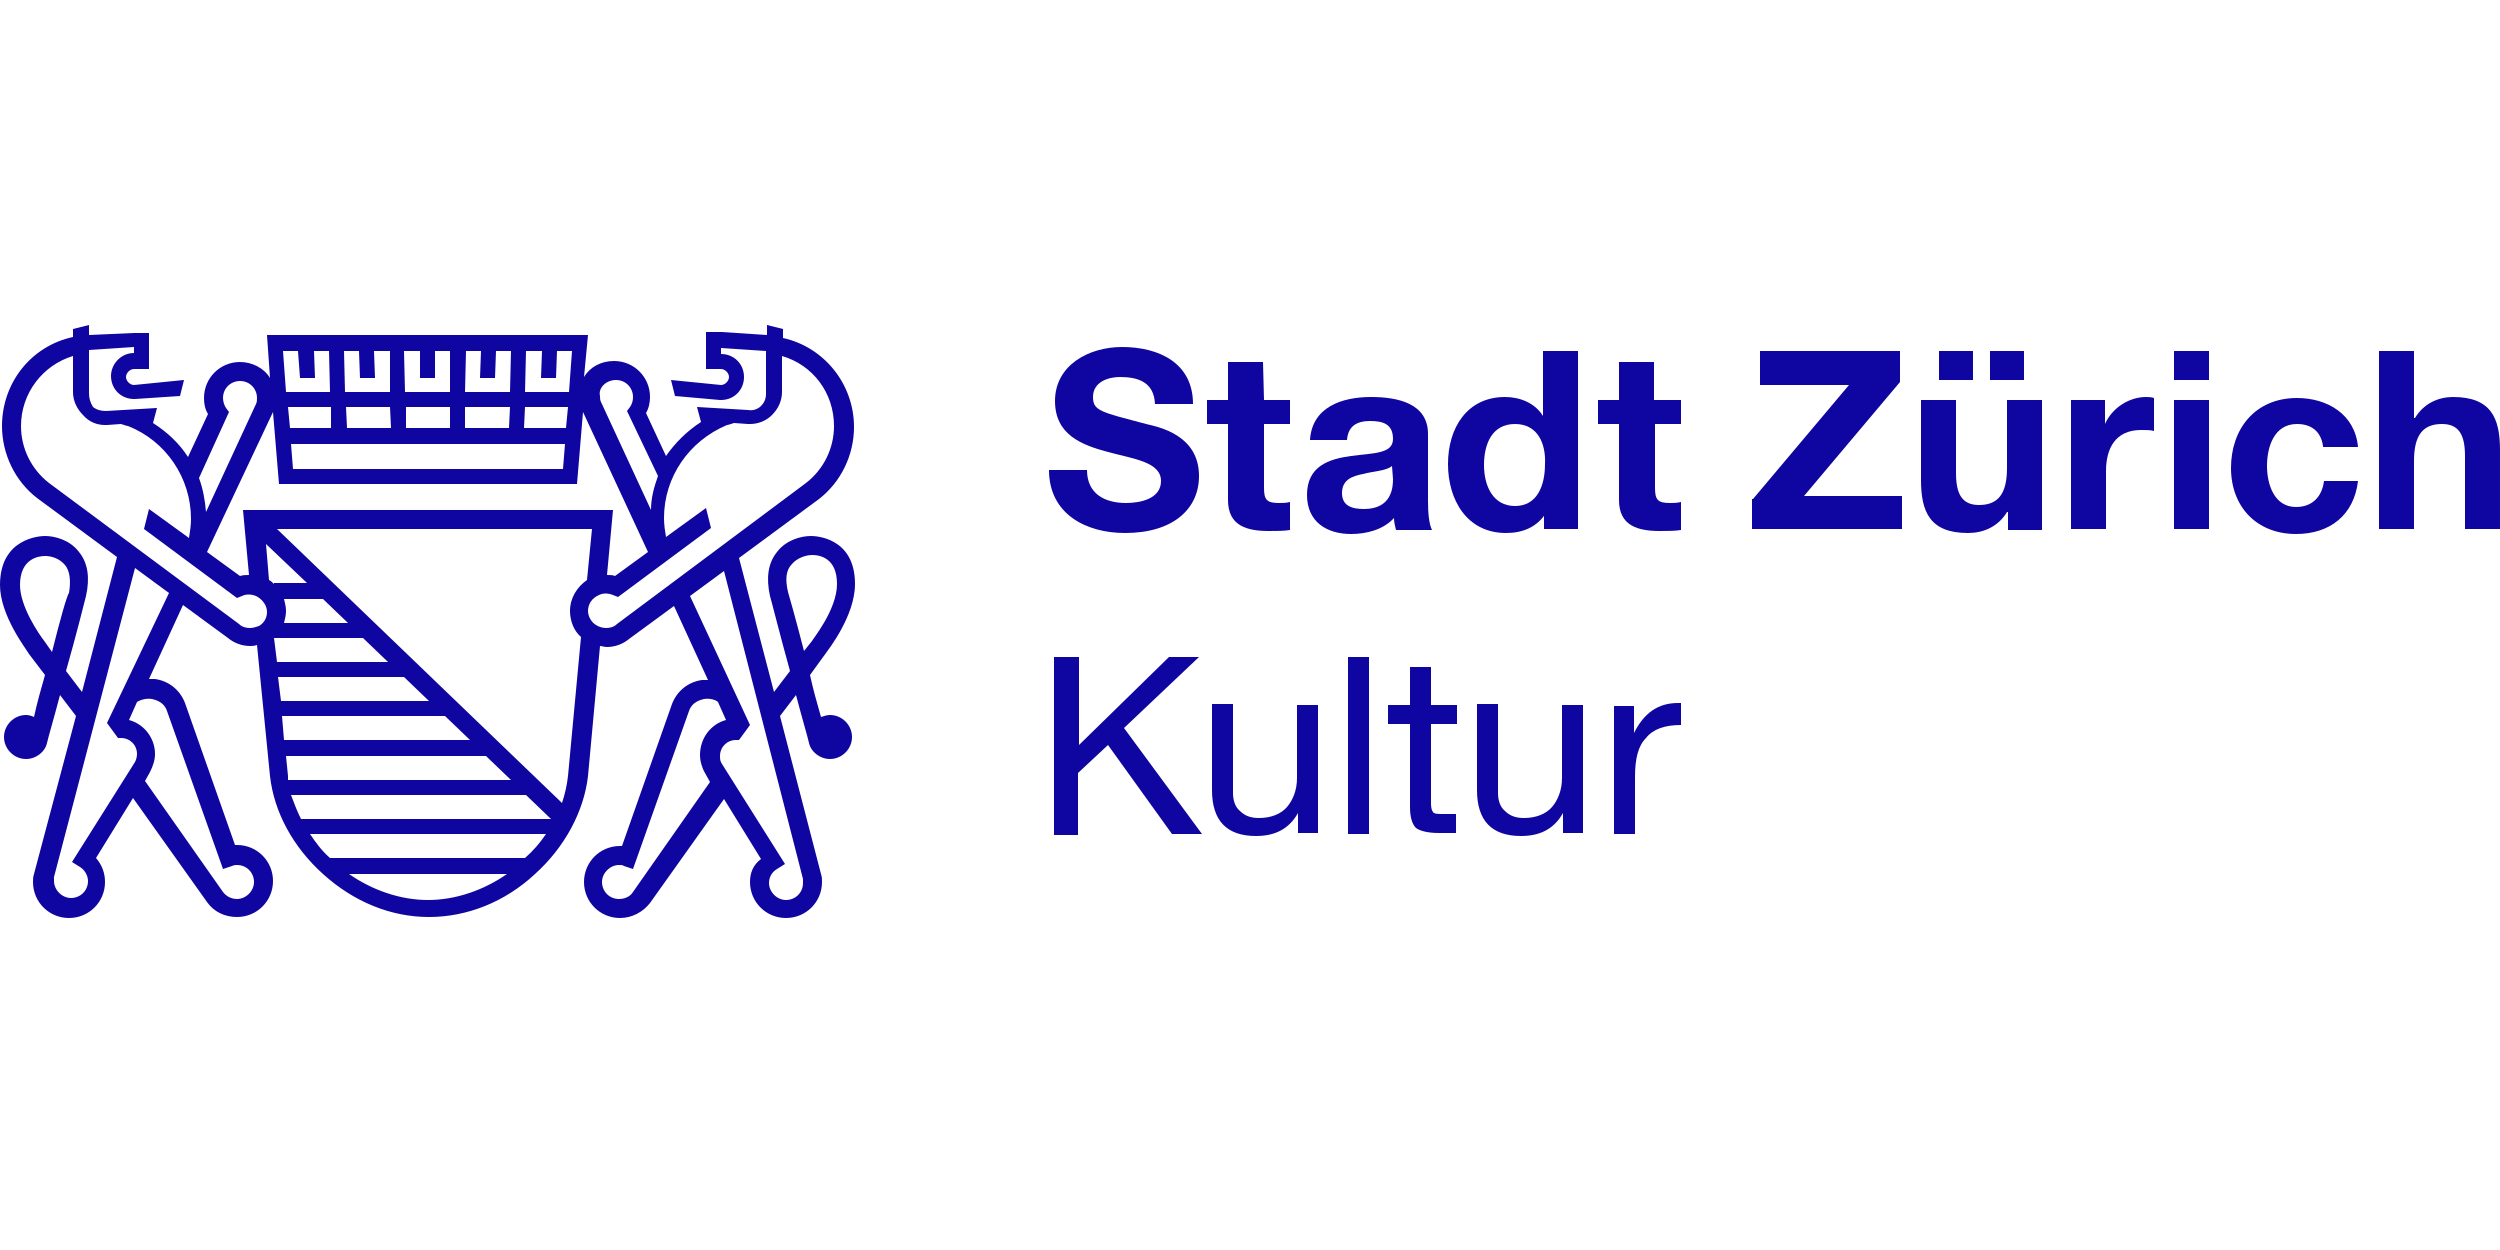
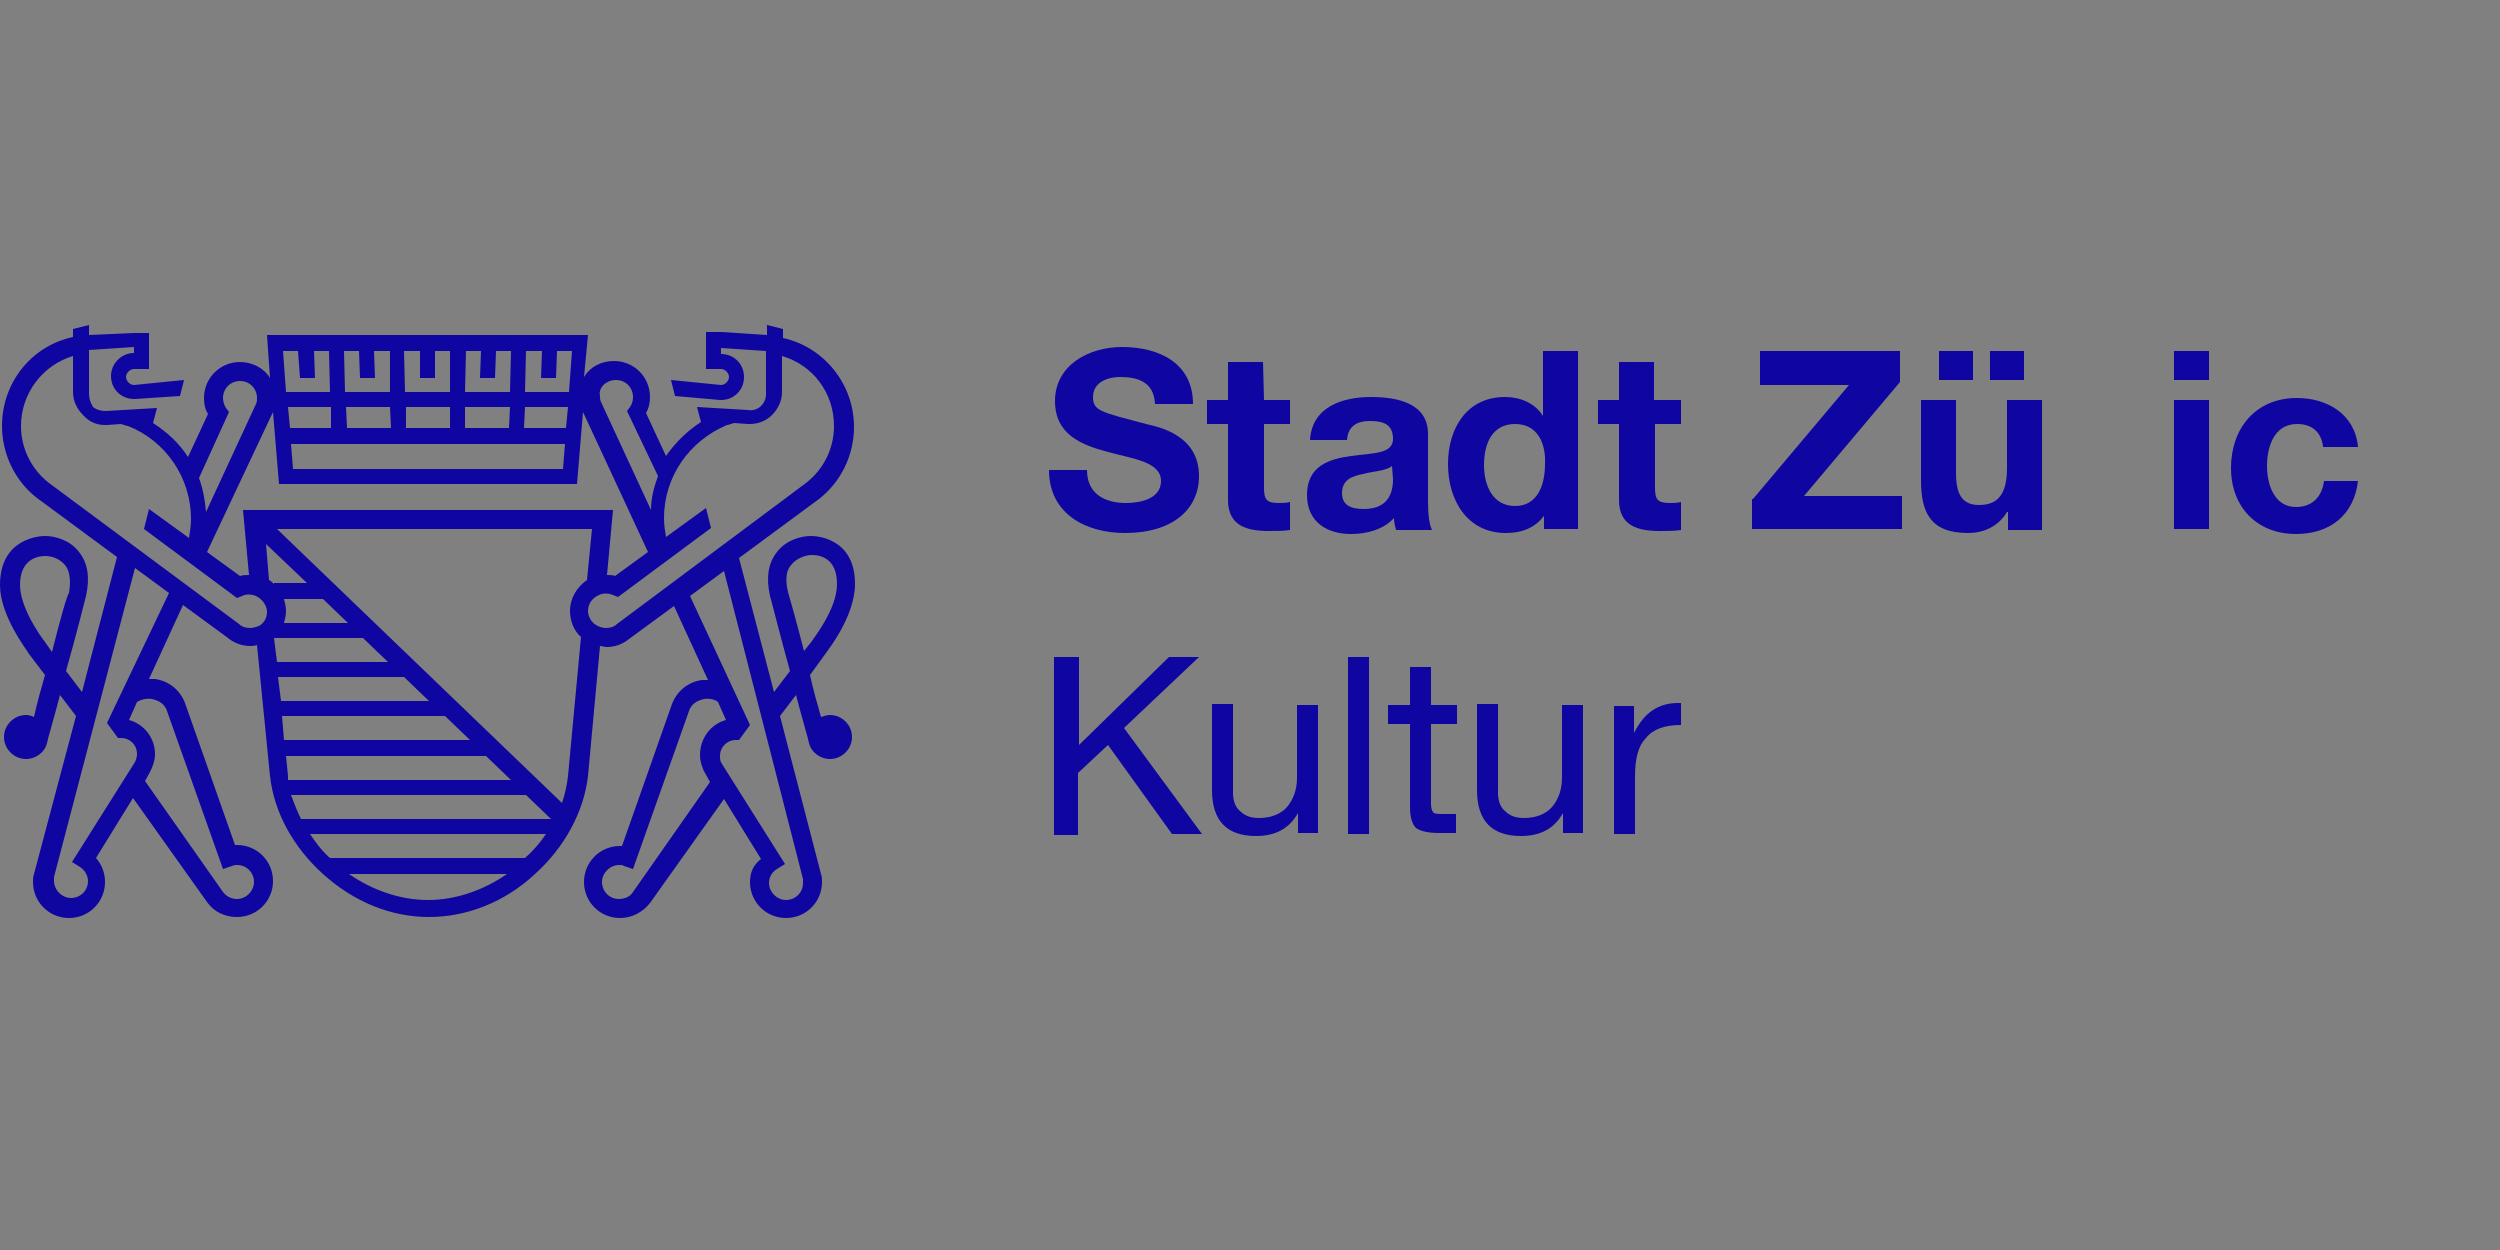
<svg xmlns="http://www.w3.org/2000/svg" width="300" height="150" viewBox="0 0 300 150" fill="none">
  <rect x="0" y="0" width="300" height="150" fill="#808080" stroke="none" />
  <g clip-path="url(#clip0_4643_565884)">
-     <rect width="300" height="150" fill="white" />
-   </g>
+     </g>
  <g clip-path="url(#clip1_4643_565884)">
    <path d="M129.48 78.84V89.4L140.28 78.84H143.88L134.88 87.36L144.24 100.08H140.64L132.96 89.4L129.36 92.76V100.2H126.48V78.84H129.48Z" fill="#0F05A0" />
    <path d="M147.96 84.72V95.16C147.96 96 148.2 96.84 148.8 97.32C149.4 97.92 150.12 98.16 151.08 98.16C152.52 98.16 153.72 97.68 154.44 96.84C155.16 96 155.64 94.8 155.64 93.36V84.6H158.16V99.96H155.76V97.56C154.68 99.48 153 100.32 150.72 100.32C147.24 100.32 145.44 98.52 145.44 94.8V84.48H147.96V84.72Z" fill="#0F05A0" />
    <path d="M164.281 78.84V100.08H161.761V78.84H164.281Z" fill="#0F05A0" />
    <path d="M171.721 80.04V84.6H174.841V86.88H171.721V96.48C171.721 96.96 171.841 97.32 171.961 97.44C172.081 97.68 172.561 97.68 173.281 97.68H174.721V99.96H172.681C171.361 99.96 170.401 99.72 169.921 99.36C169.441 98.88 169.201 98.04 169.201 96.84V86.88H166.561V84.6H169.201V80.04H171.721Z" fill="#0F05A0" />
    <path d="M179.76 84.72V95.16C179.76 96 180 96.84 180.6 97.32C181.2 97.92 181.92 98.16 182.88 98.16C184.32 98.16 185.52 97.68 186.24 96.84C186.96 96 187.44 94.8 187.44 93.36V84.6H189.96V99.96H187.56V97.56C186.48 99.48 184.8 100.32 182.52 100.32C179.04 100.32 177.24 98.52 177.24 94.8V84.48H179.76V84.72Z" fill="#0F05A0" />
    <path d="M201.721 84.36V87C199.801 87 198.361 87.48 197.521 88.56C196.561 89.52 196.201 91.08 196.201 93.24V100.08H193.681V84.72H196.081V87.96C197.281 85.56 198.961 84.36 201.361 84.36H201.721Z" fill="#0F05A0" />
    <path d="M130.44 56.4C130.44 59.28 132.6 60.36 135.12 60.36C136.8 60.36 139.32 59.88 139.32 57.72C139.32 55.44 136.08 55.08 132.96 54.24C129.84 53.4 126.6 52.2 126.6 48.12C126.6 43.8 130.68 41.64 134.64 41.64C139.08 41.64 143.16 43.56 143.16 48.48H138.6C138.48 45.84 136.56 45.24 134.4 45.24C132.96 45.24 131.16 45.84 131.16 47.64C131.16 49.32 132.12 49.44 137.52 50.88C139.08 51.24 143.88 52.2 143.88 57.12C143.88 61.08 140.76 63.96 135 63.96C130.32 63.96 125.88 61.68 125.88 56.4H130.44Z" fill="#0F05A0" />
    <path d="M151.68 48H154.8V50.88H151.68V58.56C151.68 60 152.04 60.36 153.48 60.36C153.96 60.36 154.32 60.36 154.8 60.24V63.6C154.08 63.72 153.12 63.72 152.28 63.72C149.64 63.72 147.36 63.12 147.36 60V50.88H144.84V48H147.36V43.44H151.56L151.68 48Z" fill="#0F05A0" />
    <path d="M157.2 52.8C157.44 48.84 161.04 47.64 164.52 47.64C167.64 47.64 171.36 48.36 171.36 52.08V60.12C171.36 61.56 171.48 62.88 171.84 63.6H167.52C167.4 63.12 167.28 62.64 167.28 62.16C165.96 63.6 163.92 64.08 162.12 64.08C159.24 64.08 156.84 62.64 156.84 59.4C156.84 55.92 159.48 55.08 162.12 54.72C164.76 54.36 167.16 54.48 167.16 52.68C167.16 50.88 165.96 50.52 164.4 50.52C162.84 50.52 161.76 51.12 161.64 52.8H157.2ZM167.04 55.92C166.32 56.52 164.88 56.52 163.56 56.88C162.24 57.12 161.04 57.6 161.04 59.16C161.04 60.72 162.24 61.08 163.68 61.08C167.04 61.08 167.16 58.44 167.16 57.48L167.04 55.92Z" fill="#0F05A0" />
    <path d="M185.52 61.56C184.44 63.24 182.76 63.96 180.72 63.96C176.04 63.96 173.76 60 173.76 55.68C173.76 51.36 176.04 47.64 180.6 47.64C182.4 47.64 184.2 48.36 185.16 49.92V42.12H189.36V63.48H185.28V61.56H185.52ZM181.8 50.88C179.04 50.88 178.08 53.28 178.08 55.8C178.08 58.32 179.16 60.72 181.8 60.72C184.44 60.72 185.4 58.32 185.4 55.68C185.52 53.28 184.56 50.88 181.8 50.88Z" fill="#0F05A0" />
    <path d="M198.6 48H201.72V50.88H198.6V58.56C198.6 60 198.96 60.36 200.4 60.36C200.88 60.36 201.24 60.36 201.72 60.24V63.6C201 63.72 200.04 63.72 199.2 63.72C196.56 63.72 194.28 63.12 194.28 60V50.88H191.76V48H194.28V43.44H198.48V48H198.6Z" fill="#0F05A0" />
    <path d="M210.36 59.88L221.88 46.2H211.2V42.12H228V45.84L216.48 59.52H228.24V63.48H210.24V59.88H210.36Z" fill="#0F05A0" />
    <path d="M245.04 63.6H240.96V61.44H240.84C239.76 63.24 237.96 63.96 236.16 63.96C231.6 63.96 230.52 61.44 230.52 57.6V48H234.72V56.76C234.72 59.28 235.44 60.6 237.48 60.6C239.76 60.6 240.84 59.28 240.84 56.16V48H245.04V63.6ZM232.68 42.12H236.76V45.6H232.68V42.12ZM238.8 42.12H242.88V45.6H238.8V42.12Z" fill="#0F05A0" />
-     <path d="M248.52 48H252.6V50.88C253.44 48.96 255.48 47.64 257.52 47.64C257.76 47.64 258.12 47.64 258.48 47.76V51.72C258.12 51.6 257.52 51.6 256.92 51.6C253.8 51.6 252.72 53.88 252.72 56.52V63.48H248.52V48Z" fill="#0F05A0" />
    <path d="M265.08 45.6H260.88V42.12H265.08V45.6ZM260.88 48H265.08V63.48H260.88V48Z" fill="#0F05A0" />
    <path d="M278.76 53.52C278.52 51.84 277.44 50.88 275.64 50.88C272.88 50.88 272.04 53.64 272.04 55.92C272.04 58.08 272.88 60.84 275.52 60.84C277.44 60.84 278.64 59.64 278.88 57.72H282.96C282.48 61.8 279.6 64.08 275.52 64.08C270.84 64.08 267.72 60.84 267.72 56.16C267.72 51.48 270.6 47.76 275.64 47.76C279.24 47.76 282.6 49.68 282.96 53.64H278.76V53.52Z" fill="#0F05A0" />
-     <path d="M285.479 42.12H289.679V50.16H289.799C290.879 48.36 292.68 47.64 294.36 47.64C298.92 47.64 299.999 50.16 299.999 54V63.48H295.799V54.72C295.799 52.2 295.079 50.88 293.039 50.88C290.759 50.88 289.679 52.2 289.679 55.32V63.48H285.479V42.12Z" fill="#0F05A0" />
    <path d="M99.6 85.8C99.24 85.8 98.88 85.92 98.52 86.04C98.04 84.36 97.56 82.68 97.2 81L99.12 78.36C99.36 78 102.6 73.92 102.6 70.08C102.6 64.44 97.8 64.32 97.32 64.32C96.12 64.32 94.32 64.8 93.24 66.24C92.16 67.56 91.92 69.36 92.4 71.52C92.52 71.88 93.6 76.2 94.8 80.52L92.88 83.04L88.68 66.96L98.28 59.88C100.92 57.84 102.48 54.6 102.48 51.24C102.48 46.08 98.88 41.64 93.96 40.56V39.48L92.04 39V40.2L86.52 39.84H84.72V44.28H86.52C87 44.28 87.48 44.76 87.48 45.24C87.48 45.72 87 46.2 86.52 46.2L80.52 45.6L81 47.52L86.4 48H86.52C88.08 48 89.28 46.8 89.28 45.24C89.28 43.68 88.08 42.48 86.52 42.48V41.76L91.92 42.12V47.28C91.92 47.88 91.68 48.36 91.32 48.72C90.96 49.08 90.36 49.32 89.76 49.2L83.64 48.84L84.12 50.64C82.44 51.72 81 53.16 79.92 54.72L77.52 49.56C77.88 48.96 78 48.24 78 47.64C78 45.24 76.08 43.32 73.68 43.32C72.12 43.32 70.8 44.04 70.08 45.24L70.56 40.2H32.04L32.4 45.36C31.68 44.16 30.24 43.44 28.8 43.44C26.4 43.44 24.48 45.36 24.48 47.76C24.48 48.48 24.6 49.08 24.96 49.68L22.56 54.84C21.48 53.16 20.04 51.84 18.36 50.76L18.84 48.96L12.72 49.32C12.12 49.32 11.64 49.2 11.16 48.84C10.8 48.24 10.68 47.76 10.68 47.16V42L16.08 41.64V42.36C14.52 42.36 13.32 43.68 13.32 45.12C13.32 46.68 14.52 47.88 16.08 47.88H16.2L21.6 47.52L22.08 45.6L16.08 46.2C15.6 46.2 15.12 45.72 15.12 45.24C15.12 44.76 15.6 44.28 16.08 44.28H17.88V39.96H16.08L10.68 40.2V39L8.76 39.48V40.44C3.72 41.52 0.24 45.96 0.24 51.12C0.24 54.48 1.8 57.72 4.44 59.76L14.04 66.84L9.84 83.04L7.92 80.52C9.12 76.32 10.2 72 10.32 71.52C10.8 69.36 10.56 67.56 9.48 66.24C8.4 64.8 6.6 64.32 5.4 64.32C4.8 64.32 0 64.56 0 70.2C0 73.92 3.24 78 3.48 78.48L5.4 81C4.92 82.68 4.44 84.36 4.08 86.04C3.84 85.92 3.48 85.8 3.12 85.8C1.68 85.8 0.48 87 0.48 88.44C0.48 89.88 1.68 91.08 3.12 91.08C4.32 91.08 5.4 90.24 5.64 89.16C5.76 88.56 6.48 86.16 7.2 83.4L9.12 85.92L4.08 104.88C3.96 105.24 3.96 105.48 3.96 105.84C3.96 108.24 5.88 110.16 8.28 110.16C10.68 110.16 12.6 108.24 12.6 105.84C12.6 104.76 12.24 103.8 11.52 102.96L15.96 95.76L24.84 108.24C25.68 109.44 27 110.04 28.44 110.04C30.84 110.04 32.76 108.12 32.76 105.72C32.76 103.32 30.84 101.4 28.44 101.4H28.2L22.2 84.36C21.6 82.8 20.28 81.72 18.6 81.48H17.88L21.96 72.6L27.36 76.56C28.08 77.16 29.04 77.52 30 77.52C30.24 77.52 30.48 77.52 30.84 77.4L32.4 93.12C32.88 97.44 35.16 101.64 38.76 104.88C42.48 108.24 46.92 110.04 51.48 110.04C56.04 110.04 60.6 108.24 64.2 104.88C67.8 101.64 70.08 97.32 70.56 93.12L72 77.52C72.24 77.52 72.48 77.64 72.84 77.64C73.8 77.64 74.76 77.28 75.48 76.68L80.88 72.72L84.96 81.6H84.24C82.56 81.84 81.24 82.92 80.64 84.48L74.64 101.52H74.4C72 101.52 70.08 103.44 70.08 105.84C70.08 108.24 72 110.16 74.4 110.16C75.84 110.16 77.16 109.44 78 108.36L86.88 95.88L91.32 103.08C90.36 103.8 90 104.76 90 105.84C90 108.24 91.92 110.16 94.32 110.16C96.72 110.16 98.64 108.24 98.64 105.84C98.64 105.48 98.64 105.24 98.52 104.88L93.6 85.92L95.52 83.4C96.24 86.16 96.96 88.56 97.08 89.16C97.32 90.24 98.4 91.08 99.6 91.08C101.04 91.08 102.24 89.88 102.24 88.44C102.24 87 101.04 85.8 99.6 85.8ZM6.24 78.24L5.4 77.04C4.56 75.96 2.4 72.72 2.4 70.2C2.4 67.08 4.56 66.72 5.4 66.72C6.12 66.72 7.08 66.96 7.8 67.8C8.4 68.52 8.52 69.72 8.28 71.16C8.04 71.4 7.2 74.4 6.24 78.24ZM73.92 45.6C75.12 45.6 75.96 46.56 75.96 47.64C75.96 48.12 75.84 48.48 75.6 48.84L75.24 49.32L78.96 57.12C78.48 58.44 78.12 59.76 78.12 61.2L72.12 48.24C72 48 72 47.76 72 47.52C71.76 46.56 72.72 45.6 73.92 45.6ZM61.08 51.36H55.8V48.84H61.2L61.08 51.36ZM54 51.36H48.72V48.84H54V51.36ZM46.92 51.36H41.64L41.52 48.84H46.8L46.92 51.36ZM39.72 51.36H34.8L34.56 48.84H39.72V51.36ZM67.8 53.28L67.56 56.28H35.16L34.92 53.28H67.8ZM67.92 51.36H62.88L63 48.84H68.16L67.92 51.36ZM65.04 42.12L64.92 45.36H66.72L66.84 42.12H68.64L68.28 47.04H63L63.12 42.12H65.04ZM57.72 42.12L57.6 45.36H59.4L59.52 42.12H61.32L61.2 47.04H55.8L55.92 42.12H57.72ZM50.4 42.12V45.36H52.2V42.12H54V47.04H48.6L48.48 42.12H50.4ZM43.08 42.12L43.2 45.36H45L44.88 42.12H46.8V47.04H41.4L41.28 42.12H43.08ZM35.76 42.12L36 45.36H37.8L37.68 42.12H39.48L39.6 47.04H34.32L33.96 42.12H35.76ZM32.76 49.44L33.48 58.08H69.24L69.96 49.44L77.76 66.24L73.8 69.12C73.56 69 73.2 69 72.84 69L73.56 61.2H29.16L29.88 69C29.52 69 29.16 69 28.8 69.12L24.84 66.24L32.76 49.44ZM34.08 71.88H38.76L41.76 74.76H34.08C34.2 74.28 34.32 73.8 34.32 73.32C34.32 72.84 34.2 72.36 34.08 71.88ZM32.88 70.08C32.76 69.96 32.52 69.72 32.28 69.6L31.92 65.28L36.84 69.96H32.88V70.08ZM27.48 49.44L27.12 48.96C26.88 48.6 26.76 48.12 26.76 47.76C26.76 46.56 27.72 45.72 28.8 45.72C30 45.72 30.84 46.68 30.84 47.76C30.84 48 30.84 48.24 30.72 48.48L24.72 61.44C24.6 60 24.36 58.68 23.88 57.36L27.48 49.44ZM18.24 83.88C18.72 84 19.68 84.24 20.04 85.32L26.76 104.28L27.84 103.92C28.08 103.8 28.32 103.8 28.44 103.8C29.64 103.8 30.48 104.76 30.48 105.84C30.48 106.92 29.52 107.88 28.44 107.88C27.72 107.88 27.12 107.52 26.76 107.04L17.4 93.72L18 92.64C18.36 91.92 18.6 91.2 18.6 90.48C18.6 88.56 17.28 86.88 15.48 86.4L16.44 84.24C16.8 84 17.52 83.76 18.24 83.88ZM12.84 86.76L14.16 88.56H14.52C15.6 88.56 16.44 89.4 16.44 90.48C16.44 90.84 16.32 91.2 16.2 91.44L8.64 103.44L9.6 104.04C10.2 104.4 10.56 105.12 10.56 105.72C10.56 106.92 9.6 107.76 8.52 107.76C7.44 107.76 6.48 106.8 6.48 105.72V105.24L16.2 68.16L20.28 71.16L12.84 86.76ZM30 75.36C29.52 75.36 29.04 75.24 28.68 74.88L5.88 57.96C3.72 56.28 2.52 53.76 2.52 51.12C2.52 47.16 5.16 43.8 8.76 42.72V47.04C8.76 48.12 9.24 49.08 9.96 49.8C10.68 50.64 11.64 51 12.6 51H12.84L14.52 50.88C14.88 51 15.24 51.12 15.36 51.12C19.92 52.92 22.92 57.36 22.92 62.28C22.92 63 22.8 63.84 22.68 64.56L17.88 61.08L17.28 63.48L28.44 71.76L29.04 71.52C29.52 71.28 30.12 71.28 30.72 71.52C31.44 71.88 32.04 72.6 32.04 73.44C32.04 74.16 31.68 74.76 31.08 75.12C30.72 75.24 30.36 75.36 30 75.36ZM32.88 76.56H43.56L46.56 79.44H33.24L32.88 76.56ZM33.36 81.24H48.48L51.48 84.12H33.72L33.36 81.24ZM33.84 85.92H53.4L56.4 88.8H34.08L33.84 85.92ZM34.56 93.12L34.32 90.72H58.32L61.32 93.6H34.56V93.12ZM34.92 95.4H63.12L66.12 98.28H36.12C35.64 97.32 35.28 96.36 34.92 95.4ZM51.36 108C48 108 44.64 106.8 41.88 104.88H60.84C58.08 106.8 54.72 108 51.36 108ZM63 102.96H39.6C38.64 102.12 37.92 101.16 37.2 100.08H65.52C64.8 101.16 63.96 102.12 63 102.96ZM68.16 93.12C68.04 94.2 67.8 95.28 67.44 96.36L33.24 63.48H71.04L70.44 69.6C69.24 70.44 68.4 71.76 68.4 73.32C68.4 74.52 68.88 75.72 69.72 76.44L68.16 93.12ZM74.04 74.88C73.68 75.24 73.2 75.36 72.72 75.36C72.36 75.36 71.88 75.24 71.52 75C70.92 74.64 70.56 73.92 70.56 73.32C70.56 72.48 71.04 71.76 71.88 71.4C72.36 71.16 72.96 71.16 73.56 71.4L74.16 71.64L85.32 63.36L84.72 60.96L79.92 64.44C79.8 63.72 79.68 63 79.68 62.16C79.68 57.24 82.68 52.92 87.24 51C87.36 51 87.72 50.88 88.08 50.76L89.76 50.88H90C90.96 50.88 91.92 50.52 92.64 49.8C93.36 49.08 93.84 48.12 93.84 47.04V42.72C97.56 43.8 100.08 47.16 100.08 51.12C100.08 53.76 98.88 56.28 96.72 57.96L74.04 74.88ZM75.96 107.04C75.6 107.64 74.88 107.88 74.28 107.88C73.08 107.88 72.24 106.92 72.24 105.84C72.24 104.76 73.2 103.8 74.28 103.8C74.52 103.8 74.76 103.8 74.88 103.92L75.96 104.28L82.68 85.32C83.04 84.24 84 84 84.48 83.88C85.2 83.76 85.92 84 86.16 84.24L87.12 86.4C85.32 86.88 84 88.56 84 90.6C84 91.32 84.24 92.16 84.6 92.76L85.2 93.84L75.96 107.04ZM96.36 105.48V105.96C96.36 107.16 95.4 108 94.32 108C93.24 108 92.28 107.04 92.28 105.96C92.28 105.24 92.64 104.64 93.24 104.28L94.2 103.68L86.64 91.68C86.4 91.32 86.4 91.08 86.4 90.72C86.4 89.64 87.24 88.8 88.32 88.8H88.68L90 87L82.8 71.52L86.88 68.52L96.36 105.48ZM94.56 71.04C94.2 69.48 94.32 68.4 95.04 67.68C95.64 66.96 96.72 66.6 97.44 66.6C98.4 66.6 100.44 66.96 100.44 70.08C100.44 73.2 97.44 76.8 97.44 76.92L96.48 78.12C95.52 74.4 94.68 71.4 94.56 71.04Z" fill="#0F05A0" />
  </g>
  <defs>
    <clipPath id="clip0_4643_565884">
      <rect width="300" height="150" fill="white" />
    </clipPath>
    <clipPath id="clip1_4643_565884">
      <rect width="300" height="71.16" fill="white" transform="translate(0 39)" />
    </clipPath>
  </defs>
</svg>